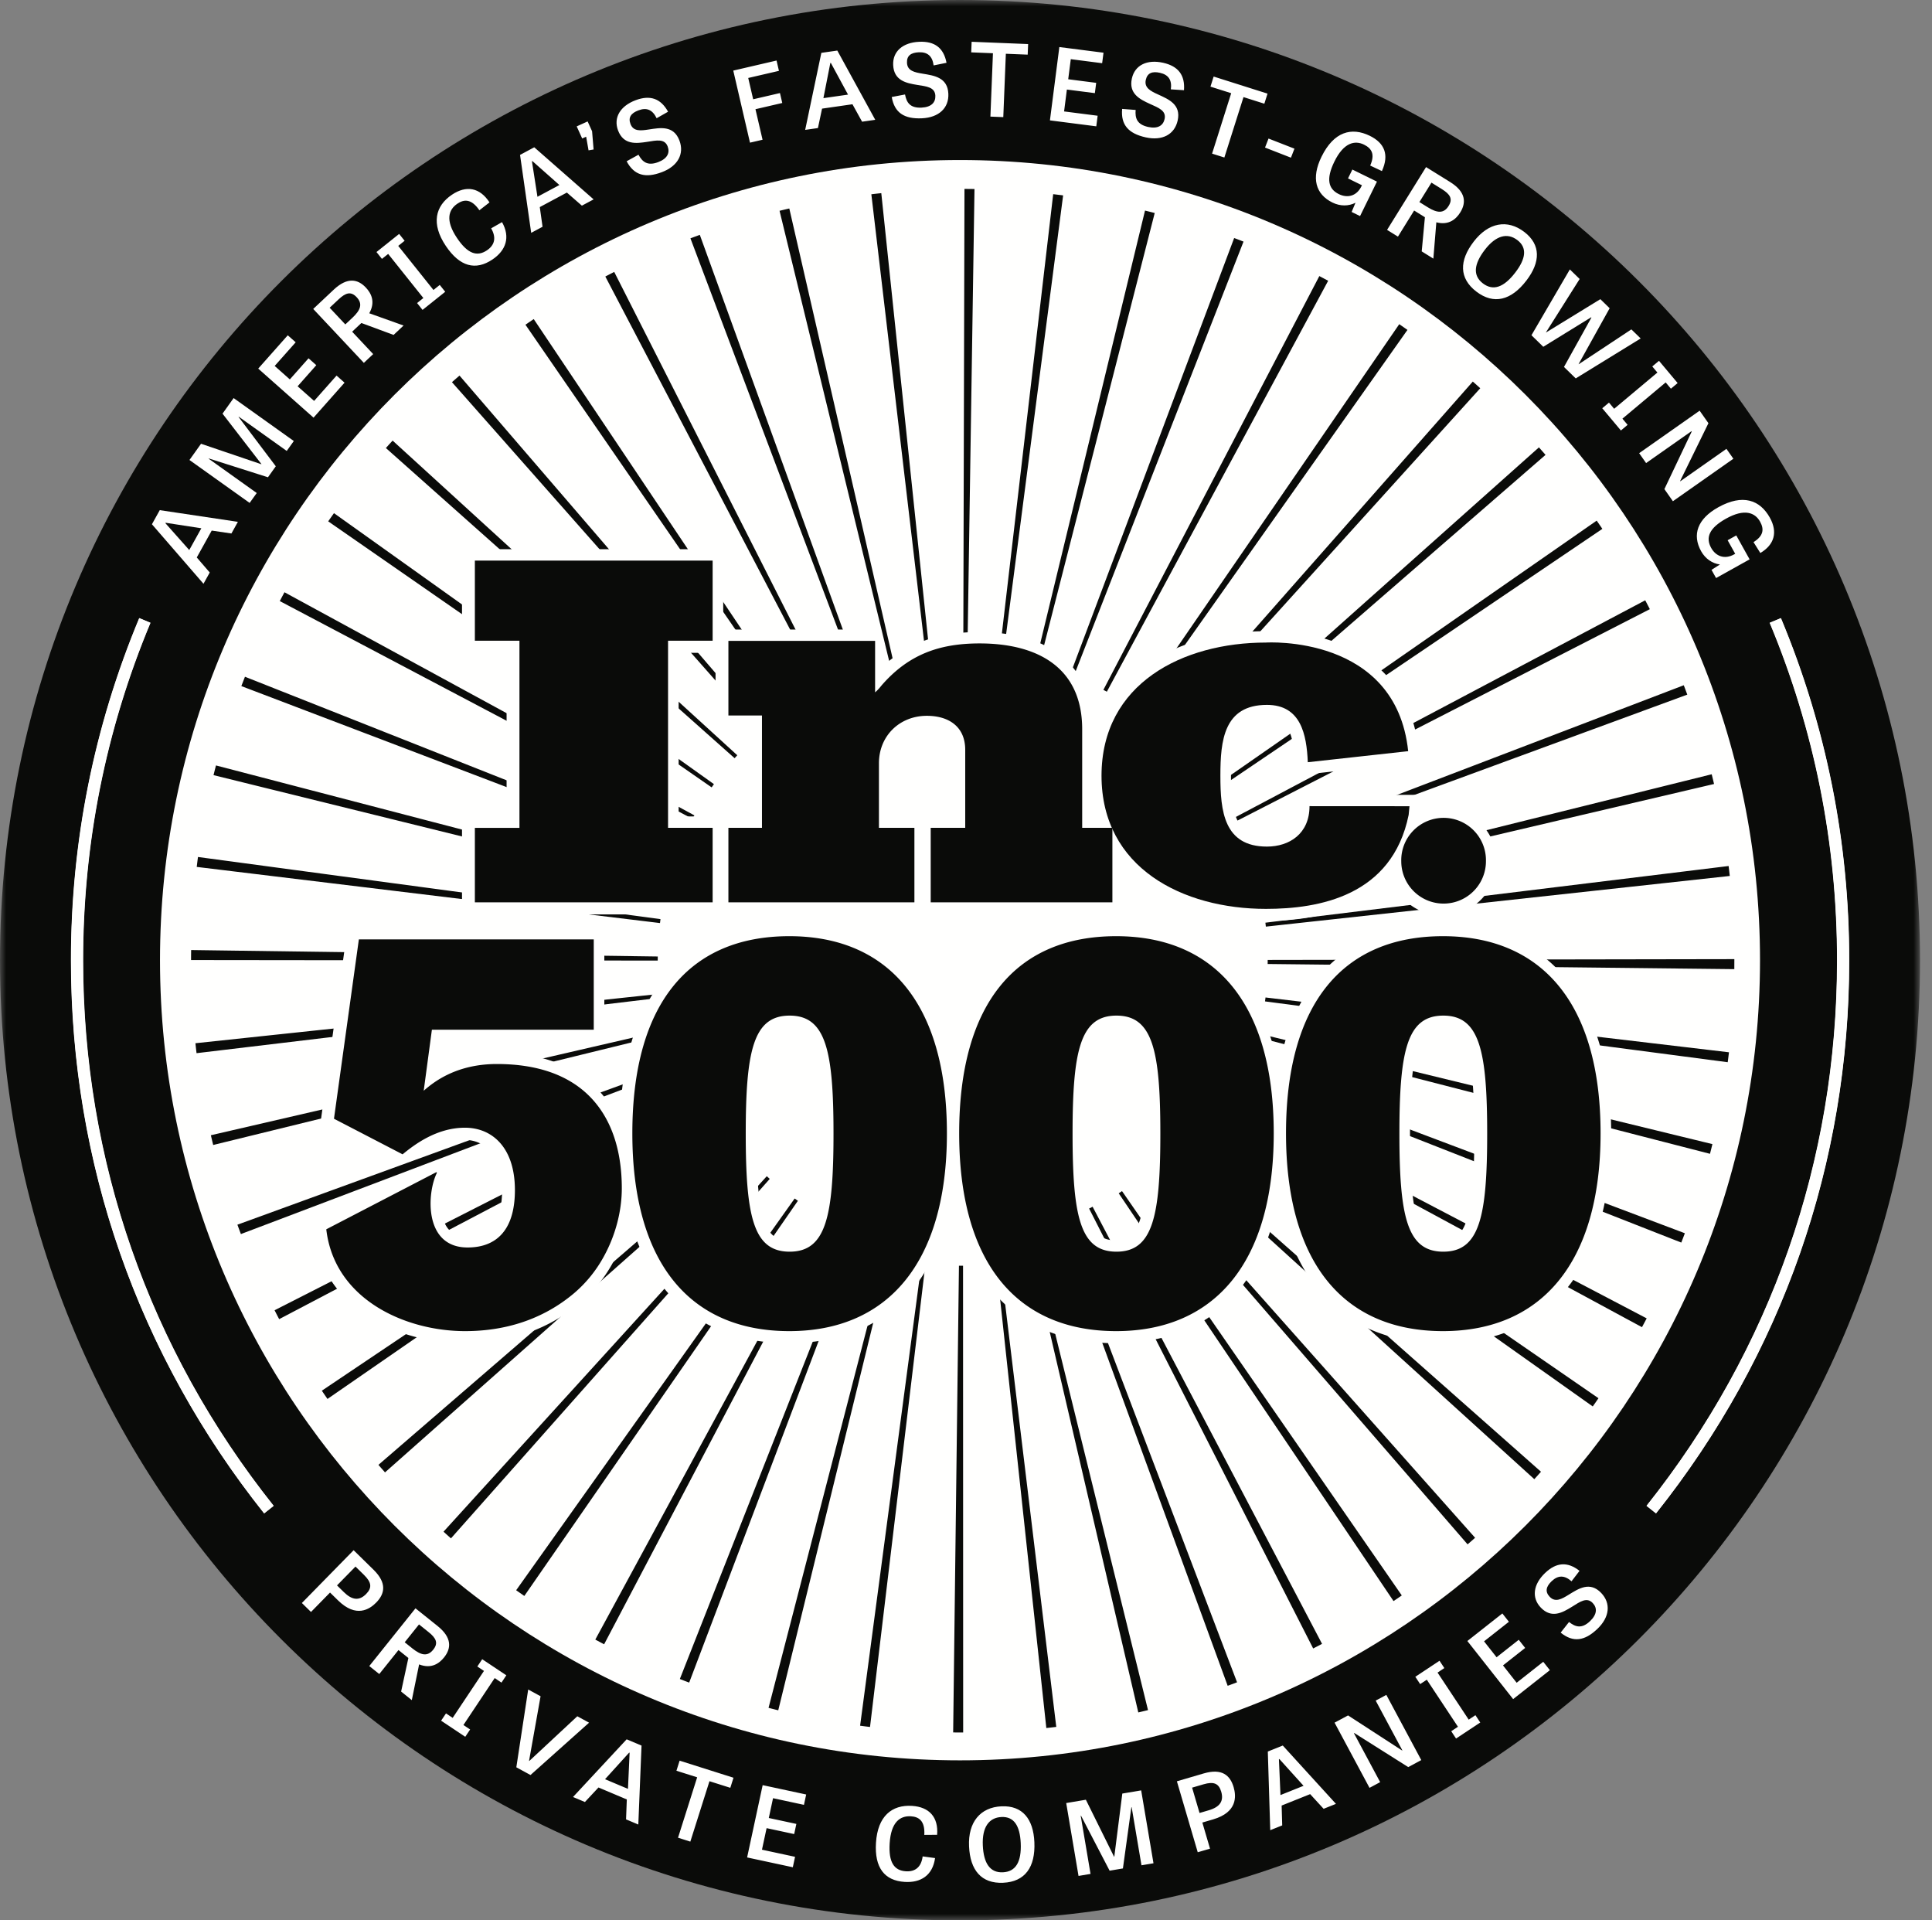
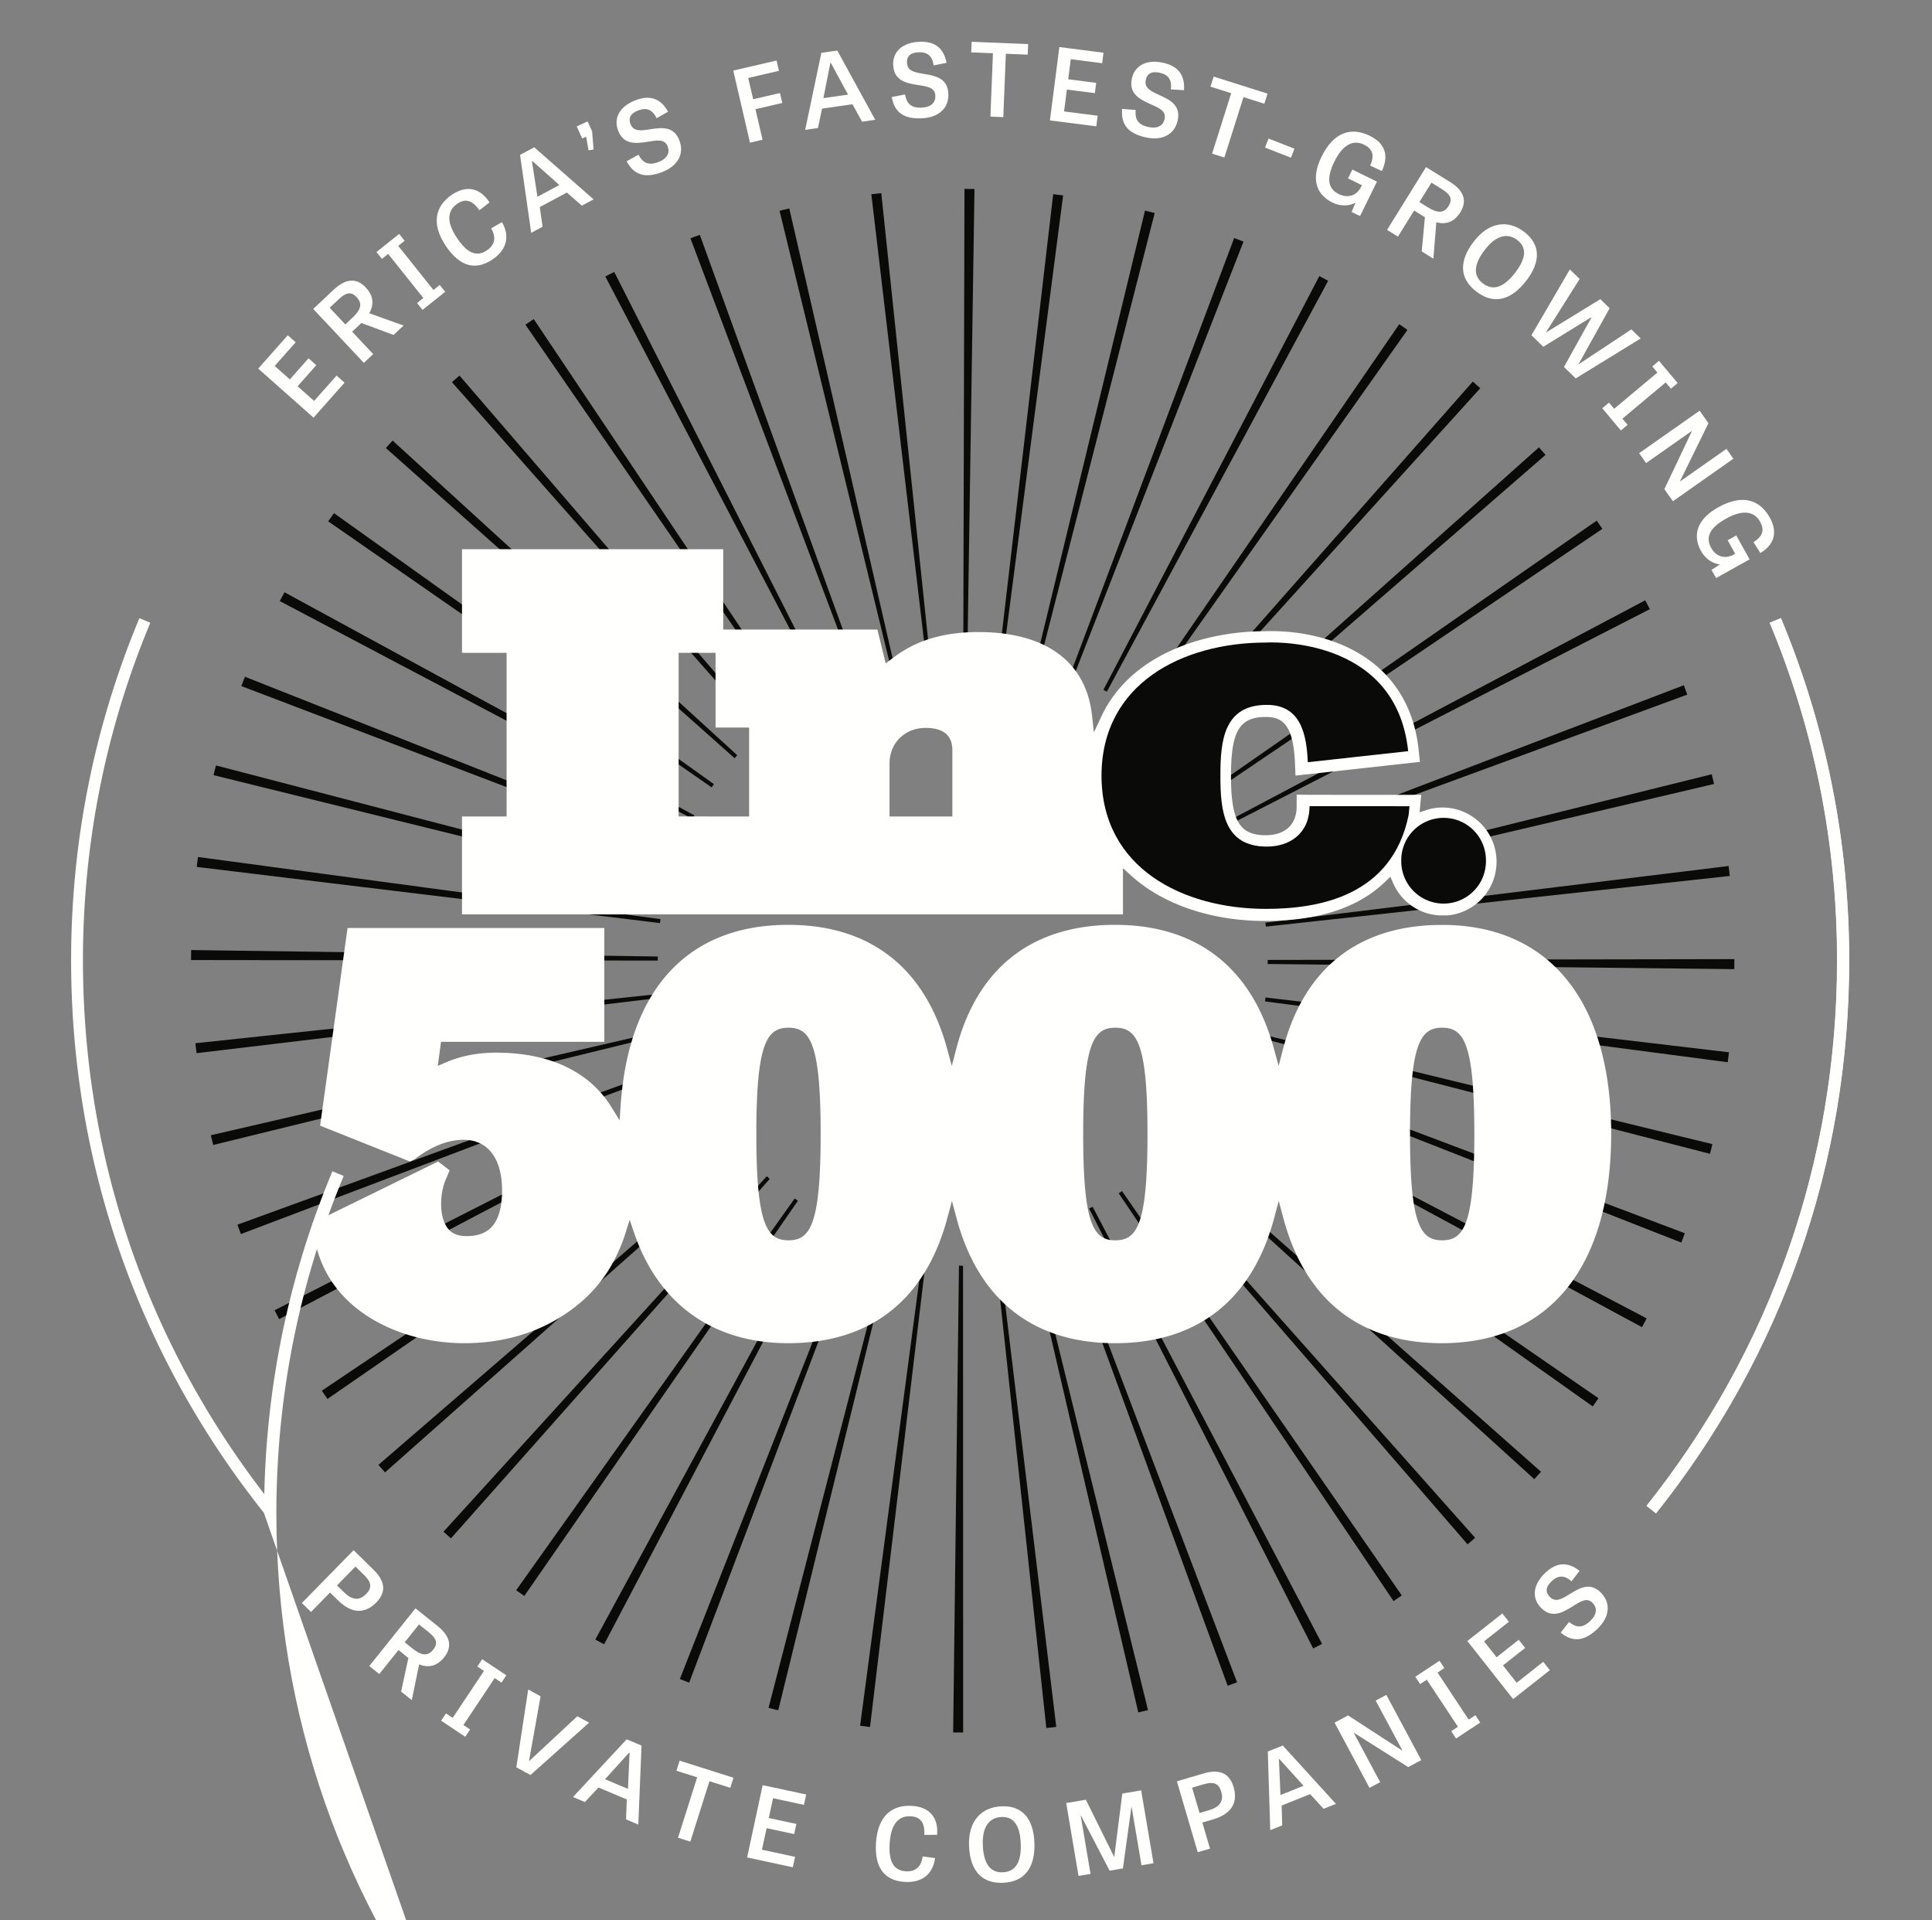
<svg xmlns="http://www.w3.org/2000/svg" xmlns:xlink="http://www.w3.org/1999/xlink" width="156" height="155" viewBox="0 0 156 155">
  <rect x="0" y="0" width="156" height="155" fill="#808080" stroke="none" />
  <defs>
    <path id="a" d="M0 0h155.032v155H0z" />
  </defs>
  <g fill="none" fill-rule="evenodd">
    <g>
      <mask id="b" fill="#fff">
        <use xlink:href="#a" />
      </mask>
-       <path d="M155.032 77.516c0 42.811-34.705 77.516-77.516 77.516C34.706 155.032 0 120.327 0 77.516 0 34.706 34.705 0 77.516 0c42.811 0 77.516 34.705 77.516 77.516" fill="#0A0B09" mask="url(#b)" />
    </g>
-     <path d="M77.516 142.113c-35.619 0-64.597-28.978-64.597-64.597 0-35.62 28.978-64.597 64.597-64.597 35.619 0 64.597 28.978 64.597 64.597 0 35.62-28.978 64.597-64.597 64.597M13.377 42.203l-.02.036 1.924 2.166.976-1.757-2.88-.445zm-.476-1.019 6.307.944-.522.94-1.592-.234-1.205 2.17 1.047 1.214-.505.91-4.163-4.805.633-1.139zM21.636 38.53l-4.772-1.517-.014.02 3.88 2.768-.573.8-4.859-3.466.935-1.31 4.865 1.652.01-.014-3.141-4.069.897-1.257 4.86 3.467-.572.8-3.873-2.763-.014.02 3.004 3.981-.633.888" fill="#FFFFFE" />
    <path fill="#FFFFFE" d="m25.54 29.48-1.51 1.705 1.333 1.181 1.813-2.045.645.572-2.504 2.824-4.467-3.96 2.385-2.69.64.566-1.696 1.91 1.224 1.086 1.51-1.704.627.555M28.464 25.645c.658-.619.835-1.12.334-1.653-.462-.492-.88-.367-1.462.179l-.718.673 1.265 1.346.581-.545zm.717.431-.065.06-.682.642 1.699 1.808-.754.708-4.088-4.353 1.66-1.56c1.104-1.035 1.95-.847 2.59-.165.424.45.799 1.147.275 2.074l2.771.99-.806.758-2.6-.962zM35 23.41l.508-.407.441.553-1.83 1.462-.442-.553.508-.405-2.842-3.56-.503.4-.441-.553 1.83-1.462.442.553-.515.412L35 23.41M39.658 18.433l.878-.5c.692 1.219.312 2.287-.775 3.017-1.357.912-2.635.584-3.764-1.097-1.201-1.789-.854-3.227.496-4.134 1.162-.78 2.258-.576 3.032.62l-.817.636c-.655-.96-1.257-.88-1.77-.536-.736.495-.993 1.353-.036 2.777.852 1.27 1.615 1.53 2.412.996.642-.43.773-1.038.344-1.779M42.988 13.004l-.036.02.445 2.862 1.772-.95-2.181-1.932zm.15-1.114 4.794 4.206-.947.507-1.213-1.057-2.187 1.172.223 1.588-.917.492-.9-6.293 1.147-.615zM46.566 10.203l.882-.4.36.793.122 1.472-.407.069-.195-1.1-.319.144-.443-.978M53.02 9.544c-.326-.678-.797-.89-1.474-.633-.594.225-.838.57-.636 1.102.231.608.815.543 1.48.44.914-.139 2-.35 2.47.89.412 1.088-.138 2.07-1.408 2.552-1.346.51-2.25.26-2.854-.876l.957-.528c.314.577.724.926 1.591.597.738-.279.961-.747.765-1.264-.245-.647-.9-.493-1.655-.373-.888.137-1.902.26-2.35-.918-.391-1.035.176-1.972 1.408-2.439 1.194-.453 2.046-.132 2.63.925l-.923.525M63.163 8.314 61 8.816l.573 2.465-1.015.236-1.35-5.818 3.495-.812.193.833-2.48.575.399 1.72 2.163-.502.186.8M67.086 5.077l-.04.006-.56 2.84 1.988-.285-1.388-2.561zm.523-.995 3.063 5.59-1.062.153-.778-1.409-2.455.354-.333 1.568-1.03.148 1.306-6.219 1.289-.185zM75.386 5.28c-.1-.744-.482-1.092-1.205-1.059-.634.03-.972.282-.946.85.03.65.606.77 1.27.878.911.153 2.008.29 2.07 1.613.054 1.162-.773 1.925-2.13 1.988-1.438.067-2.22-.45-2.441-1.718l1.073-.205c.12.646.402 1.105 1.328 1.062.788-.037 1.145-.411 1.12-.964-.033-.69-.704-.749-1.458-.869-.886-.145-1.888-.343-1.947-1.602-.051-1.105.779-1.82 2.094-1.88 1.276-.06 1.987.51 2.213 1.696l-1.04.21M80.176 4.298l-1.755-.071.034-.854 4.562.184-.035.854-1.764-.071-.207 5.115-1.04-.042.205-5.115M88.405 7.519l-2.259-.29-.226 1.767 2.71.347-.11.855-3.743-.48.76-5.92 3.566.457-.11.847-2.532-.325-.208 1.621 2.259.29-.107.83M94.54 7.214c.1-.745-.18-1.182-.886-1.338-.62-.137-1.013.017-1.136.573-.14.636.384.902.998 1.18.839.385 1.863.804 1.576 2.098-.25 1.136-1.25 1.657-2.576 1.363-1.405-.31-2.025-1.015-1.908-2.297l1.09.083c-.053.655.099 1.171 1.005 1.372.77.17 1.213-.098 1.333-.638.149-.675-.483-.907-1.18-1.22-.818-.372-1.734-.825-1.462-2.056.24-1.08 1.227-1.553 2.514-1.269 1.247.277 1.784 1.012 1.693 2.217l-1.06-.068M99.414 7.524l-1.675-.53.258-.814 4.35 1.378-.257.814-1.683-.533-1.545 4.877-.992-.314 1.544-4.878M102.145 11.913l.283-.728 2.093.817-.283.727-2.093-.816M109.197 13.688l1.985.974-1.364 2.782-.68-.333.312-.744c-.547.284-1.224.297-1.86-.015-1.365-.67-1.731-1.973-.882-3.703.992-2.023 2.422-2.408 3.897-1.685 1.195.586 1.578 1.527.978 2.847l-.946-.445c.405-.918.119-1.385-.5-1.69-.744-.365-1.638-.169-2.39 1.365-.691 1.41-.496 2.211.358 2.63.694.34 1.439.171 1.829-.643l.036-.073-1.125-.552.352-.715M115.286 16.733c.767.476 1.296.518 1.682-.105.356-.573.127-.944-.549-1.364l-.836-.52-.974 1.569.677.42zm-.231.804-.075-.047-.795-.494-1.307 2.107-.878-.544 3.147-5.07 1.934 1.2c1.285.798 1.322 1.663.83 2.457-.327.525-.903 1.068-1.933.801l-.241 2.932-.94-.584.258-2.758zM122.351 22.002c.867-1.13.966-2.007.172-2.617-.813-.623-1.744-.373-2.63.782-.882 1.15-.986 2.074-.16 2.708.833.64 1.702.322 2.618-.873zm-3.358-2.494c1.189-1.55 2.725-1.827 4.088-.782 1.342 1.03 1.312 2.433.168 3.924-1.228 1.601-2.637 1.967-4.045.887-1.393-1.07-1.39-2.492-.21-4.029zM126.284 29.624l2.215-3.985-.024-.023-3.862 2.38-.955-.932 3.1-5.313.792.772-2.717 4.302.012.011 4.377-2.684.75.732-2.506 4.506.011.012 4.248-2.81.752.732-5.244 3.225-.949-.925M131.003 33.8l.419.498-.542.455-1.505-1.796.542-.455.418.499 3.492-2.925-.413-.493.542-.454 1.505 1.795-.543.455-.423-.506-3.492 2.926M134.392 39.486l2.208-4.651-.019-.026-3.666 2.574-.561-.798 4.883-3.43.711 1.01-2.286 4.667.014.02 3.725-2.617.561.798-4.883 3.431-.687-.978M140.196 43.225l1.077 1.932-2.708 1.509-.368-.66.68-.436c-.611-.078-1.174-.453-1.519-1.07-.74-1.33-.3-2.61 1.385-3.548 1.968-1.096 3.363-.598 4.163.837.653 1.173.366 2.185-.766 2.855l-.552-.878c.832-.518.86-1.061.528-1.658-.405-.724-1.25-1.072-2.743-.24-1.37.763-1.667 1.534-1.204 2.365.376.675 1.084.96 1.87.514l.07-.04-.61-1.094.697-.388M27.77 128.537c.668.655 1.244.707 1.795.144.49-.5.44-.937-.176-1.54l-.685-.672-1.492 1.521.558.547zm-2.658 1.597-.737-.723 4.178-4.263 1.608 1.577c1.103 1.082.905 1.946.217 2.649-.541.551-1.621 1.258-3.078-.17l-.651-.638-1.537 1.568zM33.3 133.08c.705.563 1.226.668 1.683.096.423-.527.24-.924-.383-1.422l-.767-.615-1.155 1.442.622.498zm-.325.77-.07-.056-.73-.585-1.55 1.936-.807-.645 3.731-4.66 1.778 1.423c1.181.946 1.115 1.81.53 2.54-.386.482-1.023.952-2.015.564l-.59 2.884-.863-.692.586-2.71zM37.42 139.261l.54.36-.392.59-1.95-1.3.394-.588.54.36 2.526-3.79-.535-.356.393-.589 1.949 1.299-.393.59-.548-.366-2.525 3.79M46.615 138.554l.95.518-4.73 4.225-1.144-.623.958-6.28 1 .544-.93 5.212.021.011 3.875-3.607M50.838 141.505l-.037-.016-1.947 2.147 1.852.78.132-2.911zm.963-.584-.26 6.374-.99-.418.061-1.608-2.288-.965-1.095 1.173-.96-.405 4.331-4.657 1.2.506zM56.293 143.482l-1.674-.53.257-.814 4.35 1.378-.257.814-1.683-.533-1.545 4.877-.993-.315 1.545-4.877M64.126 148.064l-2.227-.478-.374 1.74 2.672.575-.181.843-3.69-.793 1.255-5.836 3.514.755-.18.836-2.496-.538-.343 1.599 2.226.478-.176.819M74.5 149.867l1.002.136c-.193 1.39-1.145 2.006-2.451 1.924-1.631-.102-2.446-1.14-2.32-3.16.136-2.15 1.285-3.08 2.909-2.979 1.396.088 2.142.917 2.028 2.336l-1.034.008c.064-1.161-.463-1.463-1.08-1.502-.884-.055-1.61.47-1.718 2.182-.095 1.526.352 2.197 1.31 2.257.77.049 1.244-.353 1.354-1.202M82.419 148.8c-.064-1.422-.552-2.158-1.551-2.113-1.024.045-1.575.835-1.51 2.289.064 1.446.578 2.22 1.618 2.175 1.048-.047 1.51-.849 1.443-2.352zm-4.173.25c-.087-1.95.91-3.15 2.624-3.227 1.69-.074 2.568 1.018 2.651 2.894.09 2.015-.752 3.2-2.523 3.279-1.755.078-2.666-1.013-2.752-2.946zM89.596 151.02l-2.31-4.441-.024.004.794 4.697-.97.164-.995-5.884 1.588-.268 2.278 4.603.017-.002.647-5.099 1.523-.257.995 5.884-.97.164-.793-4.69-.024.004-.682 4.94-1.074.181M97.606 146.142c.897-.264 1.223-.741 1.002-1.498-.197-.67-.603-.84-1.43-.597l-.921.27.6 2.045.749-.22zm.097 3.1-.991.29-1.683-5.728 2.162-.634c1.483-.436 2.14.159 2.418 1.104.217.741.307 2.029-1.651 2.603l-.874.257.619 2.107zM103.305 142.007l-.038.015.125 2.893 1.864-.747-1.951-2.161zm.273-1.09 4.294 4.709-.996.399-1.087-1.185-2.303.922.046 1.602-.966.387-.196-6.35 1.208-.484zM113.708 142.657l-4.355-2.751-.029.015 2.118 3.951-.86.461-2.822-5.263 1.09-.584 4.362 2.831.021-.011-2.152-4.016.86-.461 2.821 5.263-1.054.565M118.591 138.827l.543-.36.39.591-1.954 1.294-.39-.59.543-.36-2.516-3.8-.536.355-.391-.59 1.954-1.294.39.59-.549.365 2.516 3.799M123.15 133.038l-1.79 1.41 1.103 1.4 2.147-1.692.534.677-2.965 2.336-3.696-4.69 2.825-2.226.529.672-2.007 1.58 1.012 1.285 1.79-1.41.518.658M126.894 127.658c-.564-.497-1.082-.508-1.605-.008-.458.438-.548.85-.155 1.262.45.47.962.183 1.534-.172.788-.483 1.705-1.1 2.62-.142.804.842.68 1.96-.302 2.898-1.04.995-1.97 1.117-2.969.306l.676-.858c.514.408 1.028.57 1.698-.07.57-.546.594-1.063.212-1.463-.478-.5-1.022-.104-1.67.302-.764.471-1.65.98-2.521.068-.764-.8-.607-1.883.346-2.793.923-.883 1.833-.92 2.782-.173l-.646.843" />
    <path d="m85.04 15.675-4.372 37.428.318.039 4.856-37.367c-.065-.01-.13-.017-.195-.026h-.006c-.008 0-.015-.002-.022-.003l-.463-.057-.01-.001-.014-.002-.092-.01zM92.454 17l-8.866 36.624.307.076 9.343-36.504c-.26-.067-.521-.132-.784-.196zm7.199 2.215L86.4 54.489l.294.113 13.714-35.098-.212-.082-.023-.009h-.002l-.329-.127-.029-.01-.16-.061zm6.877 3.073L89.093 55.693c.094.049.187.098.28.149l17.87-33.176-.006-.003-.348-.185-.006-.004a1.09 1.09 0 0 0-.05-.027c-.009-.003-.016-.008-.024-.012l-.023-.012-.02-.01c-.008-.005-.015-.01-.025-.014l-.016-.008-.025-.014-.025-.013a.206.206 0 0 1-.015-.008l-.13-.068zm6.453 3.883L91.639 57.225l.263.183 21.743-30.775c-.218-.154-.441-.31-.662-.462zm5.939 4.633L94 59.067c.08.07.16.142.24.215l25.284-27.94-.161-.145v-.001a63.291 63.291 0 0 0-.429-.382c-.003-.002-.01-.007-.012-.01zm5.34 5.312L96.13 61.186l.213.242 28.452-24.706-.053-.06-.01-.012-.011-.013-.024-.028-.002-.002-.032-.037-.033-.038h-.001l-.03-.034-.008-.01a.674.674 0 0 0-.019-.021l-.018-.02-.008-.01a52.93 52.93 0 0 0-.284-.321zm4.664 5.914-30.94 21.51c.062.088.123.176.182.265l31.215-21.11a78.511 78.511 0 0 0-.21-.308l-.007-.008-.017-.026-.02-.028-.004-.006a92.951 92.951 0 0 0-.2-.29zm3.918 6.432L99.537 66.085c.05.093.099.188.147.282l33.533-17.189a70.238 70.238 0 0 0-.292-.562v-.002l-.081-.152zm3.112 6.859L100.76 68.776l.11.296 35.37-12.995-.102-.277-.006-.016-.005-.014-.17-.45zm2.256 7.186-36.572 9.076.074.307 36.688-8.598a37.768 37.768 0 0 1-.057-.237c0-.003 0-.005-.002-.008v-.004l-.131-.536zm1.366 7.406-37.403 4.576c.013.105.026.21.037.317l37.46-4.09-.02-.174c-.023-.209-.048-.42-.074-.629zm.463 7.518-37.681.064c0 .109 0 .218-.002.328l37.68.416.003-.681v-.127zm-37.856 3.095c-.012.106-.026.211-.04.317l37.36 4.91.017-.12c.029-.227.057-.454.084-.682l-37.42-4.425zm-.525 2.918c-.025.103-.05.205-.077.307l36.491 9.396c.067-.26.132-.521.196-.783l-36.61-8.92zm-.87 2.811c-.036.099-.074.197-.113.294l35.079 13.764.085-.219v-.002l.012-.03.01-.025.005-.012.155-.407.022-.058-35.255-13.305zm-1.207 2.692c-.05.093-.099.187-.15.28l33.15 17.917.38-.712-33.38-17.485zm-1.536 2.544c-.061.088-.122.176-.184.262l30.744 21.788a105.657 105.657 0 0 0 .284-.402l.019-.029.009-.014.02-.028.006-.009.125-.18-31.023-21.388zM96.2 93.85l-.214.24 27.903 25.324.539-.601-28.228-24.963zm-2.121 2.127c-.08.072-.161.142-.243.212l24.665 28.488c.025-.021.05-.042.073-.064a.088.088 0 0 0 .011-.01l.024-.02.018-.015a.231.231 0 0 0 .016-.015l.025-.02a.108.108 0 0 0 .008-.008c.01-.01.02-.016.03-.026l.004-.004.226-.198.02-.017.01-.01c.01-.007.019-.016.028-.025.002 0 .001 0 .003-.002l.111-.098-25.03-28.168zm-3.482.18-.265.18 22.189 32.919.23-.156.003-.002c.01-.007.016-.012.027-.018l.032-.022.325-.224.05-.034-22.59-32.643zm-2.374 1.262-.283.147 18.093 35.515.01-.005.032-.016.004-.003c.133-.067.266-.136.398-.205.006-.002.013-.007.018-.01l.02-.009.235-.124-18.527-35.29zm-1.741 3.175c-.098.038-.197.075-.296.111l12.943 35.389.237-.087h.001l.042-.016.007-.003.038-.014.01-.003.423-.16-13.405-35.217zm-2.808.878c-.102.025-.204.05-.307.073l8.545 36.7a116.6 116.6 0 0 0 .454-.108l.03-.007.014-.003.037-.009.011-.003.034-.008a23.912 23.912 0 0 1 .205-.05l-9.023-36.585zm-2.907.531c-.105.012-.211.025-.318.036l4.037 37.465c.268-.029.535-.059.803-.092l-4.522-37.409zm-3.007.18c-.11 0-.219 0-.329-.002l-.468 37.679c.268.003.54.005.808.005l-.01-37.682zm-3.348-.219-4.963 37.353c.267.036.534.07.801.102l4.48-37.415a21.313 21.313 0 0 1-.318-.04zm-2.906-.566-9.45 36.477.145.037.006.002.03.008.029.007a62.136 62.136 0 0 0 .574.144l8.972-36.598a28.292 28.292 0 0 1-.306-.077zm-2.797-.91-13.815 35.058.46.18a.12.12 0 0 1 .017.005l.013.005c.089.035.174.067.264.1l13.355-35.234a37.29 37.29 0 0 1-.294-.114zm-2.675-1.247-17.966 33.122c.236.129.474.255.712.38L66.315 99.39l-.28-.15zm-1.87-2.485-22.487 31.623a8.825 8.825 0 0 0 .126.09c.005.002.009.005.014.009l.129.091a.329.329 0 0 1 .026.018l.365.255 22.09-31.903c-.088-.06-.176-.122-.263-.183zm-2.25-1.8-26.103 28.697.176.159.266.24.16.14 25.74-29.02-.24-.216zm-2.835-1.322-28.522 24.624.11.128.01.012.019.02.018.022a.228.228 0 0 0 .011.013l.022.025.012.013.017.02.016.019.01.01.286.326 28.203-24.99c-.07-.08-.142-.16-.212-.242zm-1.818-2.382L25.987 112.27l.11.164.007.01.016.023.322.47 31-21.421-.18-.265zm-1.509-2.566-33.582 17.091.001.002c.09.177.18.353.272.53l.01.016.008.017.08.153L55.9 88.967a34.575 34.575 0 0 1-.146-.282zm-1.177-2.708L19.17 98.869c.086.235.172.47.261.704l.01.027.002.006.008.02 35.236-13.354a17.542 17.542 0 0 1-.11-.295zm-.836-2.82-36.712 8.49.005.024c.056.241.113.482.172.721v.004l.01.038 36.598-8.97c-.025-.102-.05-.205-.073-.307zm-.49-2.92L15.78 84.22a82.902 82.902 0 0 0 .062.569l.001.007.027.227 37.415-4.468a19.74 19.74 0 0 1-.035-.317zm-.138-3.02-37.678-.521c-.003.27-.006.54-.006.808l37.681.043.003-.33zm-37.125-8.033-.016.122-.002.017a51.442 51.442 0 0 0-.083.662l37.407 4.533c.012-.106.026-.212.04-.317l-37.346-5.017zm1.453-7.39-.107.416-.091.366 36.584 9.026.078-.306-36.464-9.503zm2.34-7.16-.053.137-.006.012-.01.026-.013.034v.001l-.21.543 35.216 13.407c.037-.099.075-.197.114-.294L19.78 54.634zm3.192-6.822a69.29 69.29 0 0 0-.38.712l33.327 17.582.15-.28-33.097-18.014zm3.994-6.385-.354.502-.11.159 30.962 21.477c.06-.088.122-.175.184-.262L26.966 41.427zm4.735-5.858-.262.288a98.355 98.355 0 0 1-.028.03.126.126 0 0 1-.008.01l-.02.023-.014.014a.635.635 0 0 1-.02.022l-.011.014-.02.022a.281.281 0 0 1-.012.013l-.022.024a.602.602 0 0 0-.033.037c0 .002-.002.003-.003.004l-.088.099L59.316 61.21l.215-.239-27.83-25.403zm5.402-5.248-.113.098-.005.004-.02.017c-.157.136-.314.274-.47.412L61.443 59.09l.243-.211L37.103 30.32zm5.994-4.561-.162.108a.09.09 0 0 1-.015.01 59.534 59.534 0 0 0-.465.318l-.02.013-.007.004 21.377 31.031.266-.18L43.097 25.76zm6.499-3.807c-.116.058-.227.115-.343.175l-.002.001-.036.019-.009.004-.034.018c-.003 0-.005.002-.008.004l-.033.017-.01.005-.033.017a1.905 1.905 0 0 1-.054.028l-.03.016-.016.008-.025.013-.036.02a.013.013 0 0 1-.005.001l-.044.023 17.479 33.384c.093-.05.187-.098.282-.146L49.596 21.953zm6.912-2.993c-.254.092-.506.185-.758.28l13.302 35.256.296-.11-12.84-35.426zm7.224-2.13-.045.01a.291.291 0 0 0-.024.006c-.006 0-.011.002-.017.004l-.183.043h-.002l-.04.01a.209.209 0 0 0-.018.003l-.023.006-.434.104 8.916 36.611c.103-.025.205-.05.307-.073L63.732 16.83zm7.429-1.237h-.01l-.03.003a.251.251 0 0 1-.021.003c-.01 0-.019.002-.028.003a.256.256 0 0 1-.023.002l-.026.003a.27.27 0 0 0-.023.002l-.026.004-.024.002-.028.002a.261.261 0 0 1-.021.003l-.028.003-.022.002c-.009.002-.017.003-.027.003a.354.354 0 0 1-.023.003l-.023.002-.028.004a.771.771 0 0 0-.053.006h-.007l-.332.039 4.413 37.422.318-.036-3.928-37.475zm7.525-.335-.124-.002h-.028c-.22-.003-.438-.005-.657-.005l-.096 37.681.33.003.575-37.677z" fill="#0A0B09" />
-     <path d="m133.72 122.178-.775-.617c10.064-12.648 15.384-27.877 15.384-44.04 0-9.427-1.83-18.593-5.438-27.24l.915-.382c3.658 8.77 5.513 18.063 5.513 27.622 0 16.39-5.394 31.832-15.6 44.657M21.324 122.178C11.12 109.353 5.725 93.911 5.725 77.521c0-9.559 1.855-18.852 5.514-27.622l.914.382c-3.608 8.647-5.437 17.813-5.437 27.24 0 16.163 5.32 31.392 15.384 44.04l-.776.617" fill="#FFFFFE" />
+     <path d="m133.72 122.178-.775-.617c10.064-12.648 15.384-27.877 15.384-44.04 0-9.427-1.83-18.593-5.438-27.24l.915-.382c3.658 8.77 5.513 18.063 5.513 27.622 0 16.39-5.394 31.832-15.6 44.657M21.324 122.178c0-9.559 1.855-18.852 5.514-27.622l.914.382c-3.608 8.647-5.437 17.813-5.437 27.24 0 16.163 5.32 31.392 15.384 44.04l-.776.617" fill="#FFFFFE" />
    <path d="m133.707 122.168-.749-.596c10.066-12.651 15.387-27.884 15.387-44.051 0-9.43-1.83-18.597-5.438-27.247l.883-.369c3.658 8.768 5.513 18.06 5.513 27.616 0 16.386-5.393 31.825-15.596 44.647M21.338 122.168C11.135 109.346 5.742 93.907 5.742 77.521c0-9.557 1.855-18.848 5.512-27.616l.884.37c-3.61 8.65-5.44 17.816-5.44 27.246 0 16.167 5.322 31.4 15.388 44.051l-.748.596M54.797 65.912l5.69.003v-7.178h-2.71v-6.034h-2.98v13.209zm19.952-7.148c-1.695 0-2.924 1.213-2.924 2.884v4.267h5.074v-5.35c0-1.195-.724-1.801-2.15-1.801zM35.378 93.768l.922.71-.265.659c-.439.858-.663 2.767.002 3.853.335.547.852.801 1.628.801 1.52 0 2.386-.689 2.723-2.167.1-.445.152-.953.152-1.512 0-1.489-.382-2.644-1.104-3.341-.511-.494-1.199-.755-1.988-.755-1.285 0-2.59.518-3.99 1.583l-.354.17-7.257-2.894 2.215-15.957h20.734v9.19H35.61l-.26 1.94.628-.271c1.224-.528 2.586-.796 4.048-.796 3.368 0 6.037.898 7.935 2.67a8.521 8.521 0 0 1 1.435 1.767l.634 1.029.083-1.205c.646-9.403 5.451-14.58 13.53-14.58 6.608 0 11.044 3.454 12.828 9.99l.382 1.399.366-1.402c1.71-6.534 6.141-9.987 12.815-9.987 6.606 0 11.043 3.454 12.827 9.99l.382 1.399.367-1.402c1.682-6.431 6.015-9.881 12.529-9.978l.792.002c8.366.234 13.164 6.376 13.164 16.852 0 10.747-4.983 16.911-13.672 16.911-6.606 0-11.031-3.487-12.796-10.085l-.374-1.396-.375 1.396c-1.773 6.598-6.214 10.085-12.844 10.085-6.606 0-11.032-3.487-12.797-10.085l-.374-1.397-.375 1.397c-1.773 6.598-6.214 10.085-12.844 10.085-6.047 0-10.458-3.142-12.42-8.848l-.382-1.112-.353 1.12a12.8 12.8 0 0 1-1.081 2.483 11.35 11.35 0 0 1-2.51 3.053c-2.586 2.193-5.759 3.304-9.43 3.304-5.351 0-11.437-2.834-12.151-9.057l-.074-.649 10.136-4.962zm28.29-10.801c-1.76 0-2.598 1.283-2.598 8.582 0 7.298.838 8.582 2.598 8.582 1.76 0 2.596-1.284 2.596-8.582 0-7.299-.837-8.582-2.596-8.582zm26.39 0c-1.76 0-2.597 1.283-2.597 8.582 0 7.298.837 8.582 2.597 8.582s2.596-1.284 2.596-8.582c0-7.299-.837-8.582-2.596-8.582zm26.39 0c-1.76 0-2.597 1.283-2.597 8.582 0 7.298.837 8.582 2.597 8.582s2.597-1.284 2.597-8.582c0-7.299-.838-8.582-2.597-8.582zm-.287-9.07a4.346 4.346 0 0 1-3.673-2.606l-.224-.515-.402.392c-2.162 2.112-5.438 3.182-9.735 3.182-4.302 0-8.24-1.338-10.804-3.672l-.649-.59v3.733H37.305v-7.905h3.6V52.703h-3.6v-8.364h21.092v6.483h12.447l.671 2.736.62-.469c1.866-1.407 4.049-2.062 6.872-2.062 5.431 0 8.687 2.39 9.168 6.728l.152 1.379.585-1.259c2.365-5.092 8.368-6.911 13.196-6.917.166-.01.47-.01.478-.01 5.298 0 11.225 2.528 11.967 9.625l.098.936-10.046 1.106-.043-1.011c-.133-3.1-1.001-3.723-2.358-3.723-2.126 0-2.808 1.153-2.808 4.744 0 3.636.682 4.803 2.808 4.803 1.563 0 2.495-.866 2.495-2.319v-.954l1.22.01 8.838.005-.133 1.404.56-.18a4.23 4.23 0 0 1 1.288-.203 4.372 4.372 0 0 1 4.367 4.366 4.348 4.348 0 0 1-3.936 4.343l-.742-.003z" fill="#FFFFFE" />
-     <path d="M63.759 101.048c-2.92 0-3.544-2.814-3.544-9.529s.623-9.529 3.544-9.529c2.92 0 3.543 2.814 3.543 9.53 0 6.714-.623 9.528-3.543 9.528zm-.025-25.47c-8.013 0-12.675 5.352-12.675 15.917 0 10.474 4.662 15.966 12.675 15.966 7.915 0 12.725-5.492 12.725-15.966 0-10.565-4.81-15.917-12.725-15.917zM90.15 101.048c-2.922 0-3.545-2.814-3.545-9.529s.623-9.529 3.544-9.529c2.921 0 3.544 2.814 3.544 9.53 0 6.714-.623 9.528-3.544 9.528zm-.026-25.47c-8.013 0-12.675 5.352-12.675 15.917 0 10.474 4.662 15.966 12.675 15.966 7.915 0 12.725-5.492 12.725-15.966 0-10.565-4.81-15.917-12.725-15.917zM116.54 101.048c-2.922 0-3.545-2.814-3.545-9.529s.623-9.529 3.544-9.529c2.92 0 3.544 2.814 3.544 9.53 0 6.714-.623 9.528-3.544 9.528zm-.026-25.47c-8.012 0-12.675 5.352-12.675 15.917 0 10.474 4.663 15.966 12.675 15.966 7.915 0 12.725-5.492 12.725-15.966 0-10.565-4.81-15.917-12.725-15.917zM47.406 88.313c-1.606-1.5-3.972-2.415-7.29-2.415-3.265 0-5.098 1.45-5.903 2.157l.66-4.924h13.07v-7.296H28.977l-2.01 14.48 5.54 2.874c.952-.783 2.75-2.149 5.032-2.149 1.009 0 1.934.334 2.645 1.02.85.82 1.393 2.143 1.393 4.022 0 .652-.063 1.222-.176 1.722-.473 2.076-1.861 2.905-3.645 2.905-3.578 0-3.278-4.459-2.473-6.034l-.048-.048-8.889 4.614c.65 5.65 6.358 8.22 11.212 8.22 3.126 0 6.215-.874 8.819-3.08a10.442 10.442 0 0 0 2.299-2.8c.998-1.752 1.532-3.761 1.532-5.653 0-3.02-.82-5.763-2.803-7.615M38.343 72.845v-6.012h3.6V51.727h-3.6v-6.471h19.199v6.471h-3.6V66.83h3.6v6.016H38.343M75.15 72.845v-6.013h2.787v-6.297c0-1.896-1.355-2.747-3.097-2.747-2.206 0-3.87 1.625-3.87 3.83v5.214h2.864v6.013H58.815v-6.013h2.71v-9.07h-2.71v-6.023H70.66v4.152c.193-.155.387-.386.542-.58 2.167-2.478 4.645-3.368 7.896-3.368 4.567 0 8.283 1.858 8.283 6.928v7.958h2.439v6.016H75.15" fill="#0A0B09" />
    <path d="m113.704 60.642-8.105.892c-.097-2.249-.56-4.629-3.304-4.629-3.483 0-3.754 2.904-3.754 5.69v.06c0 2.787.271 5.69 3.754 5.69 1.83 0 3.442-1.047 3.442-3.265l.264.002 7.808.004-.066.697c-1.332 6.564-7.256 7.591-11.524 7.591-6.697 0-13.277-3.29-13.277-10.76v.02c0-7.47 6.58-10.76 13.277-10.76 0 0 10.496-.68 11.485 8.768" fill="#0A0B09" />
    <path d="M119.983 69.528a3.418 3.418 0 0 1-6.838 0 3.42 3.42 0 1 1 6.838 0" fill="#0A0B09" />
  </g>
</svg>